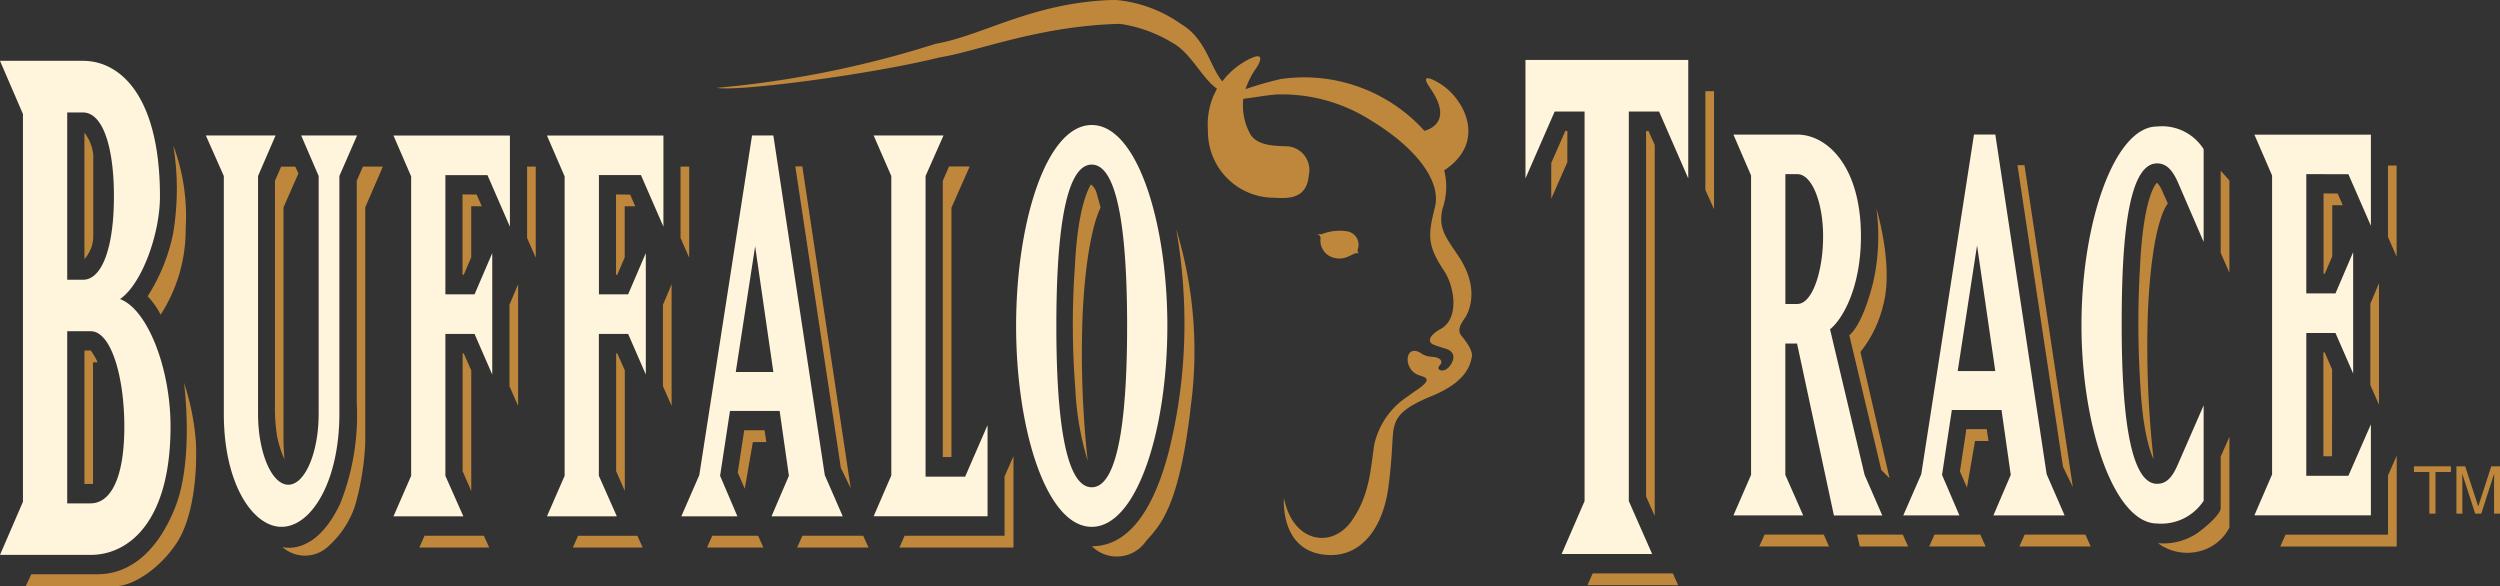
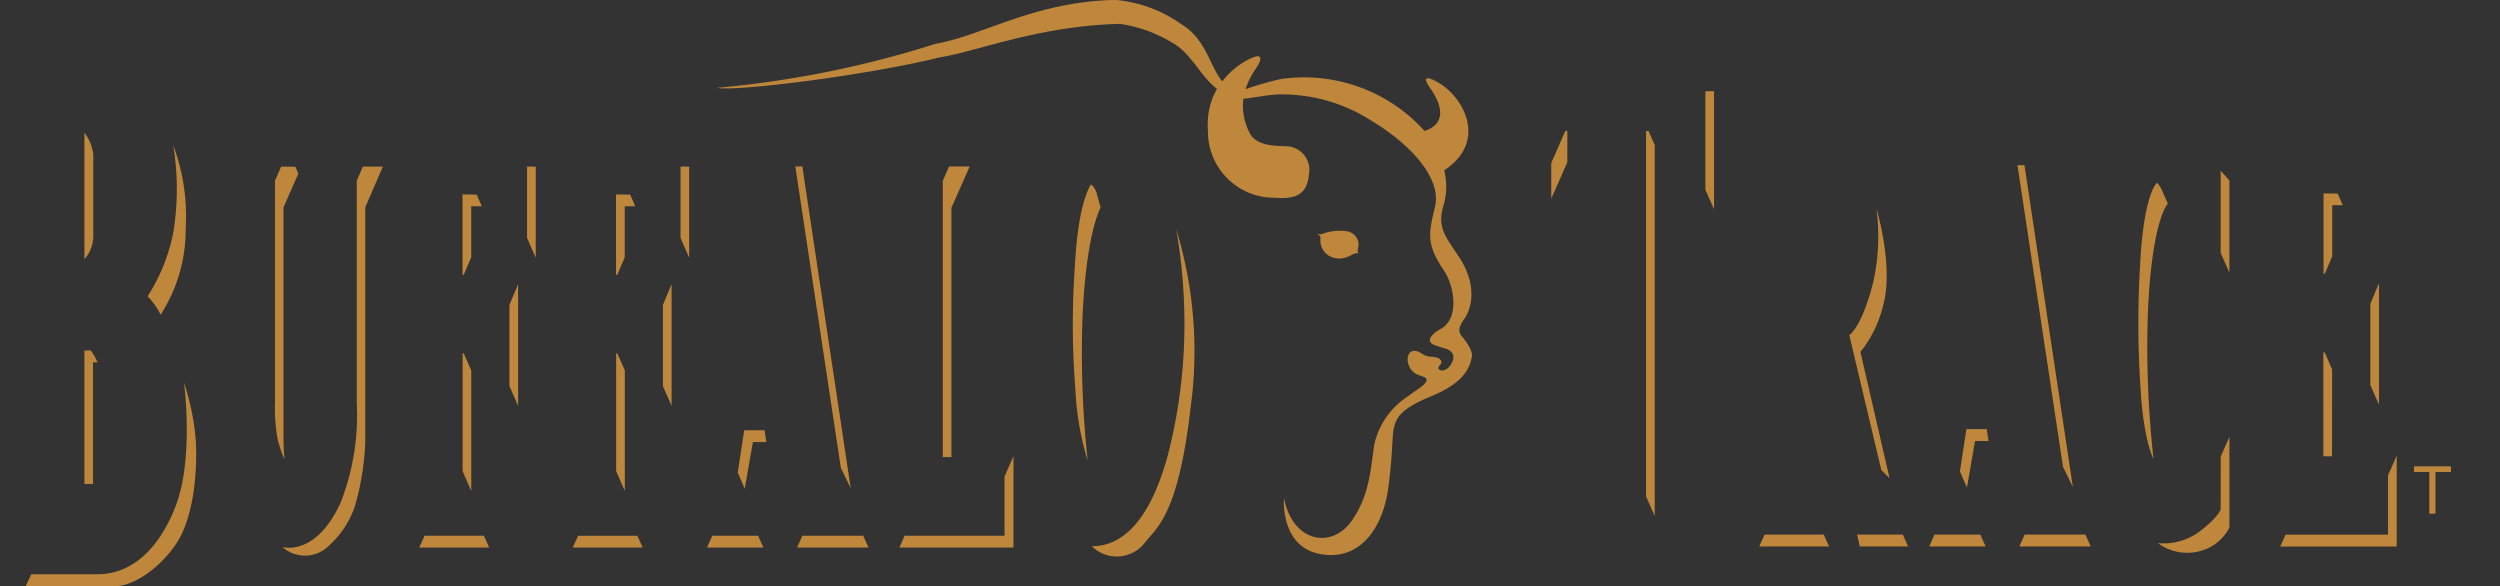
<svg xmlns="http://www.w3.org/2000/svg" id="Component_570_2" data-name="Component 570 – 2" width="202.304" height="47.434" viewBox="0 0 202.304 47.434">
  <rect x="0" y="0" width="202.304" height="47.434" fill="#333333" stroke="none" />
-   <path id="Path_1" data-name="Path 1" d="M625.372,306.948h13.173v9.586l-2.361-5.411h-2.449v31.524l1.888,4.28H628.3l1.855-4.28V311.123h-2.42l-2.362,5.411Zm51.11,5.387c-3.448,0-6.117,7.784-6.117,16.062s2.67,16.063,6.117,16.063a4.1,4.1,0,0,0,3.77-1.839V334.9l-2.113,4.841c-.475,1.094-.977,1.508-1.658,1.508-2.453,0-2.862-7.181-2.862-12.856,0-5.78.317-13.072,2.862-13.072.68,0,1.182.421,1.658,1.461l2.113,4.893V314.17a3.98,3.98,0,0,0-3.77-1.836m-8.934,28.138L669,343.807h-5.763l1.406-3.281-.747-5.249h-4.021l-.793,5.249,1.407,3.281h-4.544l1.455-3.334,4.268-27.489h1.726Zm-4.157-8.345-1.476-10.175-1.567,10.175Zm-13.372-3.382c1.041-.843,2.5-3.41,2.5-7.535,0-5.648-2.73-8.22-5.148-8.22H642.2l1.428,3.307v24.229l-1.428,3.281h5.646l-1.445-3.281V329.9h.95l2.982,13.909h3.913l-1.43-3.281Zm-2.644-2.049h-.97V316.19h.97c1.178,0,2.082,2.3,2.082,5.019,0,2.874-.881,5.486-2.082,5.486m41.183-10.505v9.652h2.362l1.43-3.34v9.82l-1.43-3.276h-2.362V340.6h3.406l1.821-4.164V343.8h-9.427l1.432-3.309V316.3l-1.432-3.306h9.427v7.371l-1.821-4.171Zm-98.285-3.976c-3.678,0-6.119,7.883-6.119,16.256s2.441,16.26,6.119,16.26,6.12-7.884,6.12-16.26-2.441-16.256-6.12-16.256m0,29.314c-2.431,0-2.863-7.283-2.863-13.058s.431-13.051,2.863-13.051,2.864,7.279,2.864,13.051-.431,13.058-2.864,13.058m-10.245-.855,1.815-4.175v7.379h-9.218l1.43-3.306V316.342l-1.43-3.282h5.654l-1.452,3.282v24.331ZM564.51,313.06h-1.724l-4.269,27.486-1.454,3.333H561.6L560.2,340.6l.8-5.249h4.019l.749,5.249-1.407,3.28h5.764l-1.453-3.333ZM561.468,332.2l1.568-10.174L564.51,332.2Zm-15.279-19.135h9.425v7.375l-1.819-4.175h-3.4v9.65h2.364l1.43-3.336v9.827l-1.43-3.286H550.39V340.6l1.454,3.28h-5.654l1.43-3.28V316.374ZM535.2,316.374V340.6l-1.43,3.28h5.654l-1.454-3.28V329.123h2.36l1.432,3.286v-9.827l-1.432,3.336h-2.36v-9.65h3.405l1.817,4.175v-7.375h-9.422Zm-8.9-3.314h4.524l-1.432,3.281v19.244c0,5.421-2.236,9.145-4.69,9.145-2.274,0-4.661-3.408-4.661-9.145V316.341l-1.455-3.281h5.643l-1.419,3.281v19.244c0,3.127,1.1,5.737,2.452,5.737s2.454-2.61,2.454-5.737V316.341ZM511.643,326.3c1.776-1.232,3.23-5.277,3.23-8.307,0-8.1-3.2-10.972-6.226-10.972h-6.719l1.859,4.307V342.7L501.929,347h7.343c3.012,0,6.457-2.6,6.457-10.392,0-4.736-1.873-9.488-4.085-10.307M507.368,311.2h1.28c1.545,0,2.5,2.627,2.5,6.8,0,4.108-.954,6.735-2.5,6.735h-1.28Zm1.9,31.634h-1.9V328.9h1.9c1.666,0,2.722,3.721,2.722,7.708,0,4.393-1.207,6.221-2.722,6.221" transform="translate(-501.929 -302.098)" fill="#fff5dc" />
  <path id="Path_3" data-name="Path 3" d="M1438.54,465.1h1.246v3.369h.5V465.1h1.247v-.459h-2.991Z" transform="translate(-1243.201 -426.903)" fill="#bf873c" />
-   <path id="Path_4" data-name="Path 4" d="M1457.833,464.642l-1.047,3.235h-.008l-1.053-3.235h-.71v3.828h.481v-2.26c0-.112-.01-.6-.01-.95h.01l1.037,3.21h.493l1.035-3.214h.011c0,.357-.011.842-.011.953v2.26h.482v-3.828Z" transform="translate(-1256.238 -426.903)" fill="#bf873c" />
  <path id="Path_5" data-name="Path 5" d="M780.039,290.8a82.635,82.635,0,0,0,17.705-3.563c3.868-.676,7.893-3.373,14.407-3.55l.271.01a10.81,10.81,0,0,1,5.229,1.968c2,1.192,2.318,3.493,3.3,4.607a6.188,6.188,0,0,1,2.357-1.886c1.011-.443.759.258.376.831a6.438,6.438,0,0,0-.859,1.691,26.062,26.062,0,0,1,2.853-.82,13.11,13.11,0,0,1,11.628,4.195c.709-.21,2.2-.964.462-3.459-1.041-1.5.649-.463.849-.331,1.894,1.2,3.783,4.673.286,6.985a5.43,5.43,0,0,1-.027,2.747c-.612,1.86.166,2.645,1.232,4.271,1.648,2.514.854,4.4.428,4.99-.356.5-.575.964-.229,1.385.306.38.931,1.167.836,1.684-.145.776-.538,2.069-3.238,3.179-2.444,1-2.9,1.694-3.1,2.708-.127.709-.075,2.115-.428,4.732-.465,3.425-2.421,5.955-5.552,5.342-3.224-.629-2.889-4.524-2.889-4.524.705,3.611,3.879,4.148,5.489,1.834,1.45-2.078,1.516-4.159,1.814-6.135a6.27,6.27,0,0,1,2.74-3.939c.507-.389.825-.56,1.134-.818.679-.566.317-.706-.228-.873-1.332-.419-1.2-2.552.08-1.831a1.645,1.645,0,0,0,.935.332c.692.042.958.361.64.694-.375.385.37.706.854,0,.534-.777.127-1.184-.321-1.331-.224-.075-.684-.205-1.007-.334-.6-.241-.316-.807.54-1.273,1.575-.859,1.109-3.484.292-4.706-1.388-2.07-1.311-2.909-.747-5.14s-1.742-4.971-5.191-7.045a13.405,13.405,0,0,0-7.612-2.092c-.926.069-1.837.255-2.7.351a4.778,4.778,0,0,0,.5,2.739c.545,1.138,2.227,1.063,3.093,1.108a1.919,1.919,0,0,1,1.707,2.33c-.157,1.718-1.279,1.941-2.772,1.83a5.356,5.356,0,0,1-5.391-5.435,6.077,6.077,0,0,1,.318-2.48l.432-.9-.432.895c.033-.091.065-.182.1-.269l.281-.576c.01-.02.023-.038.034-.058-1.214-.847-2.11-2.892-3.579-3.7a11.443,11.443,0,0,0-4.044-1.515l-.336-.031c-6.512.178-11.521,2.25-14.458,2.705-5.974,1.477-16.67,2.8-18.07,2.466m51.038,11.619a3.916,3.916,0,0,0-2.074.225,1.994,1.994,0,0,1-.388-.006c.229.084.3.169.285.395a1.427,1.427,0,0,0,1.2,1.545c.834.185,1.392-.377,1.7-.395.162-.01.13,0,.13,0,.212.056-.13-.005.015-.412a1.1,1.1,0,0,0-.864-1.352" transform="translate(-722.036 -283.691)" fill="#bf873c" />
  <path id="Path_6" data-name="Path 6" d="M662.726,350.422,660.368,340.2a9.584,9.584,0,0,0,1.832-3.741c.89-3.2-.536-7.851-.536-7.851a16.908,16.908,0,0,1-.262,5.953c-.916,3.654-1.934,4.282-1.934,4.282l2.592,10.914ZM636.65,324.85l-1.3,2.951v-2.889l1.138-2.593h.165ZM605,330.27a44.137,44.137,0,0,1,.668,7.582,42.49,42.49,0,0,1-1.3,10.532c-1.757,6.633-4.522,7.539-6.192,7.54a2.861,2.861,0,0,0,4.362-.391c1.025-1.208,2.685-2.477,3.648-10.985A33.608,33.608,0,0,0,605,330.27m79.088,18.6s-.808-1.437-1.054-5.759a78.19,78.19,0,0,1-.035-9.9c.246-5.057,1.113-6.517,1.385-6.7a2.446,2.446,0,0,1,.447.754l.416.93s-1.289,1.254-1.617,8.81a81.309,81.309,0,0,0,.459,11.868m-85.206-20.329s-.11-.465-.3-1.1a1.325,1.325,0,0,0-.483-.8c-.111.209-1.052,1.6-1.3,6.653a66.7,66.7,0,0,0,.038,9.9,23.6,23.6,0,0,0,1,5.812,80.936,80.936,0,0,1-.407-11.92c.328-6.652,1.446-8.549,1.446-8.549m77.883,20.95-3.683-24.4h.567l3.915,26.048Zm-7.118-2.085h1.092l-.145-.959h-1.646l-.522,3.423.568,1.308Zm8.933,7.579.426.956H673.23l.426-.956Zm-18.259.956h3.911l-.428-.956h-3.7Zm-2.912-.956.421.956h-5.643l.427-.956Zm12.666,0h-3.711l-.425.956H670.5Zm-92.208-5.4-3.684-24.4h.567l3.916,26.046Zm-8.342.376.566,1.309.655-3.773h1.094l-.147-.959h-1.645Zm13.5,5.116h8.09v-4.8l.721-1.64v7.393H582.6Zm-3.347,0h-4.922l-.427.954h5.776Zm-8.078.954h-4.564l.426-.954h3.711Zm131.464-1.041h-8.29l-.425.956h9.421v-7.354l-.706,1.611Zm-4.528-6.346-.7,0v-8.412h.1l.606,1.375Zm3.8-14.007-.7,1.664v6.582l.7,1.595Zm-4.386-.765h-.1v-6.5l1.142.012.413.944h-.851v4.134ZM561.4,355.077h-4.8l-.427.954h5.656Zm-1.627-14.759.607,1.375v9.755l-.7-1.6v-9.535Zm4.394-5.594-.7,1.663v6.582l.7,1.594Zm.723-9.521h.7v7.371l-.7-1.6Zm-4.517,7.343v-4.132h.854l-.415-.944-1.141-.013v6.5h.1Zm-11.394,22.53.426.954h-5.656l.426-.954Zm-1.723-14.759v9.535l.7,1.6v-9.755l-.607-1.375Zm4.49,4.245-.7-1.594v-6.582l.7-1.663Zm137.776,8.321c0,.2-.413.873-1.807,1.921a4.894,4.894,0,0,1-3.268.871,3.989,3.989,0,0,0,3.491.617,3.734,3.734,0,0,0,2.29-1.879v-7.342l-.706,1.6Zm0-27.35.706.792v7.463l-.706-1.6Zm-136.349-.33h-.7v5.775l.7,1.6Zm94.65-6.1.7,0v9.55l-.7-1.569Zm-4.1,4.343-.5-1.12h-.2V351.9l.7,1.573Zm-56.911,5.087v20.176l-.7,0V326.352l.506-1.162h1.673Zm-38.859,4.009v-4.132h.853l-.414-.944-1.143-.013v6.5h.1Zm-8.765-7.34h1.616l-1.426,3.292v18.989a21.817,21.817,0,0,1-.838,5.2,7.648,7.648,0,0,1-2.358,3.422,2.743,2.743,0,0,1-3.516-.123s2.664.843,4.7-3.547a19.336,19.336,0,0,0,1.324-8.087V326.341Zm-6.426,22.281V328.5l1.205-2.741-.25-.551h-1.146l-.5,1.134v18.007a14.834,14.834,0,0,0,.175,2.7,9.5,9.5,0,0,0,.589,1.837s-.073-1.052-.073-1.4m-7.089.084c.114,2.453-.2,6.021-1.555,8.087-1.421,2.161-3.614,3.5-4.949,3.5H511.9l.454-.968h5.368c2.686,0,4.908-1.939,6.289-5.454,1.529-3.9.7-10.033.7-10.033a19.55,19.55,0,0,1,.966,4.872m-.835-17.312a16.319,16.319,0,0,0-1-6.771,21.68,21.68,0,0,1-.021,7.167,14.974,14.974,0,0,1-2.053,5.037,6.213,6.213,0,0,1,1.049,1.489,12.658,12.658,0,0,0,2.029-6.922m-7.5,20.621h-.693V340.089l.51-.008a5.035,5.035,0,0,1,.554.96h-.37Zm.022-26.637a3.574,3.574,0,0,0-.716-1.79V332.69a2.814,2.814,0,0,0,.716-1.767Z" transform="translate(-509.82 -311.721)" fill="#bf873c" />
-   <path id="Path_7" data-name="Path 7" d="M1429.146,347.909h-.7v5.776l.7,1.6Z" transform="translate(-1235.208 -334.515)" fill="#bf873c" />
-   <path id="Path_8" data-name="Path 8" d="M1124.778,506.176h-6.489l-.425.954h7.338Z" transform="translate(-989.406 -459.775)" fill="#bf873c" />
</svg>